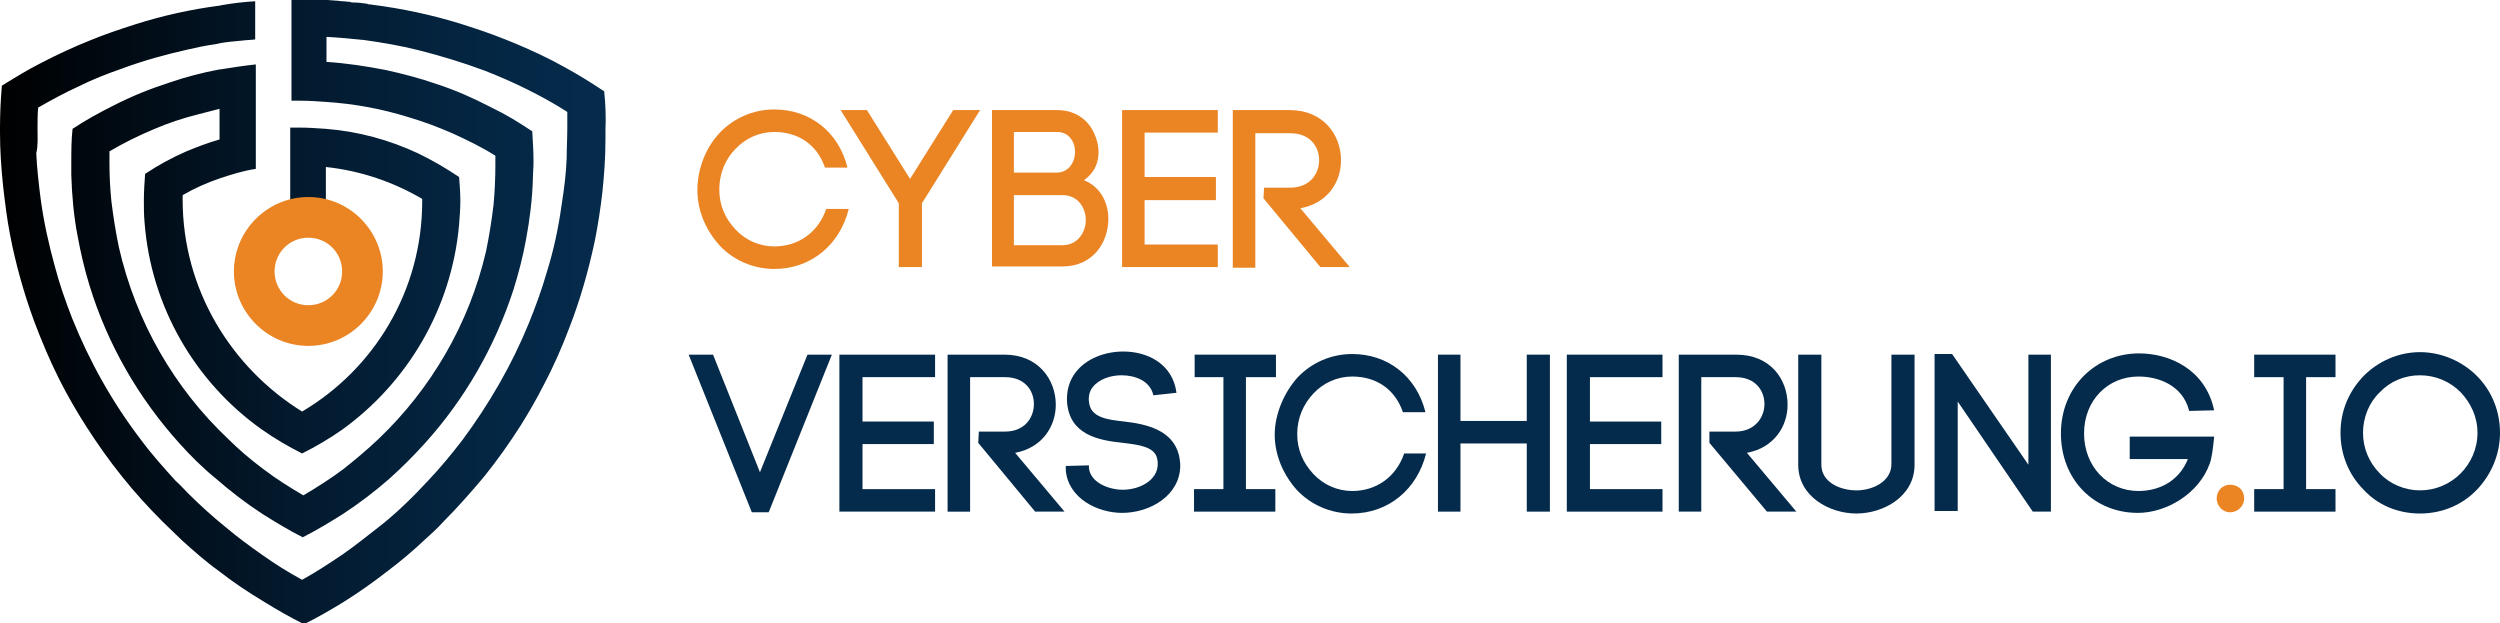
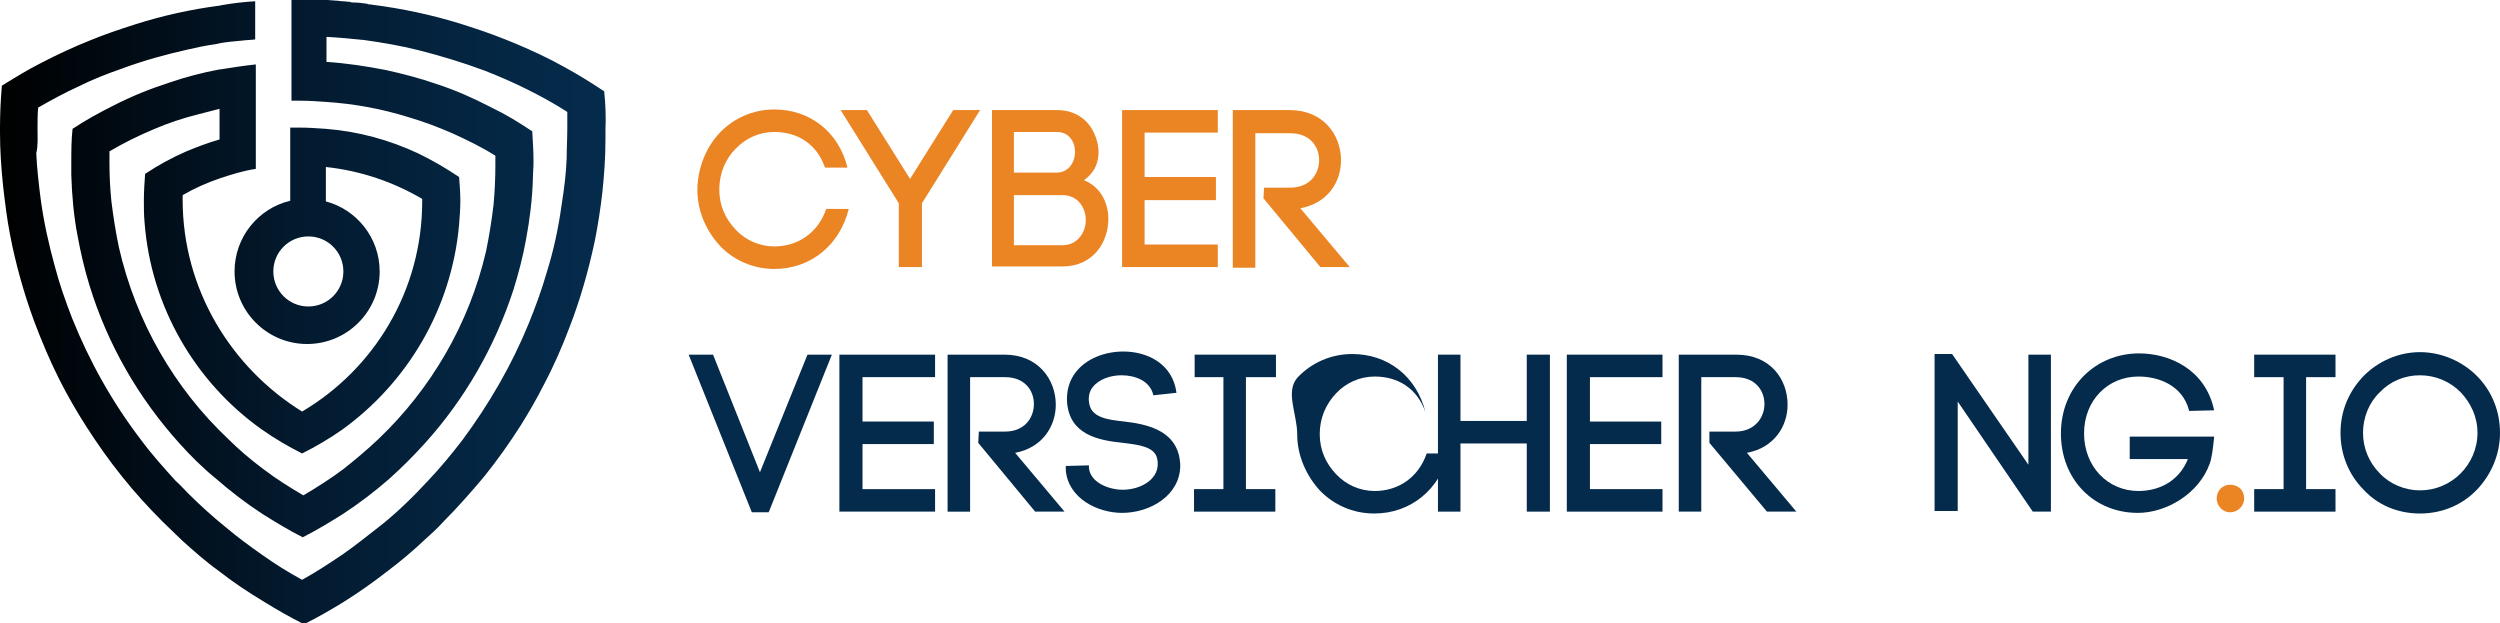
<svg xmlns="http://www.w3.org/2000/svg" version="1.1" id="Ebene_2_00000132048760488109795120000011173543744461904789_" x="0px" y="0px" viewBox="0 0 399.7 99.6" style="enable-background:new 0 0 399.7 99.6;" xml:space="preserve">
  <style type="text/css">
	.st0{fill:url(#SVGID_1_);}
	.st1{fill:#EB8423;}
	.st2{fill:#052B4C;}
</style>
  <linearGradient id="SVGID_1_" gradientUnits="userSpaceOnUse" x1="0" y1="51.88" x2="96.85" y2="51.88" gradientTransform="matrix(1 0 0 -1 0 101.7)">
    <stop offset="0" style="stop-color:#000000" />
    <stop offset="9.000000e-02" style="stop-color:#000509" />
    <stop offset="0.48" style="stop-color:#03192D" />
    <stop offset="0.8" style="stop-color:#042643" />
    <stop offset="1" style="stop-color:#052B4C" />
  </linearGradient>
  <path class="st0" d="M96.6,14.6c-2.1-1.4-4.2-2.7-6.4-3.9c-2.5-1.4-5.1-2.6-7.7-3.7c-2.4-1-4.8-1.9-7.3-2.7C70.7,2.8,66,1.7,61.3,1  l0,0c-0.7-0.1-1.5-0.2-2.2-0.3c-0.1,0-0.3,0-0.4-0.1c-0.7-0.1-1.4-0.2-2.2-0.2c-0.2,0-0.4,0-0.5-0.1c-0.4,0-0.8-0.1-1.2-0.1  c-0.4,0-0.7-0.1-1.1-0.1c-0.4,0-0.9-0.1-1.3-0.1c-0.4,0-0.9,0-1.3-0.1l0,0C49.9,0,48.8,0,47.8,0c-0.4,0-0.8,0-1.2,0v16.1  c0.4,0,0.9,0,1.3,0c1.5,0,2.9,0.1,4.3,0.2c4.5,0.3,8.8,1.1,13,2.4c2.4,0.7,4.8,1.6,7.1,2.6c2.4,1.1,4.7,2.2,6.9,3.6c0,0.5,0,1,0,1.4  c0,2.2-0.1,4.4-0.3,6.5c-0.3,2.5-0.7,5-1.2,7.4C75,51.8,68.9,62.2,60.5,70.2c-1.8,1.7-3.7,3.3-5.6,4.8c-2,1.5-4.2,2.9-6.4,4.2  c-2.2-1.3-4.3-2.6-6.4-4.2c-2-1.5-3.9-3.1-5.6-4.8C27.9,62.1,21.7,51.4,19,39.5c-0.5-2.4-0.9-4.9-1.2-7.4c-0.2-2-0.3-4-0.3-6  c0-0.6,0-1.3,0-1.9c2.2-1.3,4.6-2.5,7-3.5c2.3-1,4.7-1.8,7.1-2.4c1.2-0.3,2.3-0.6,3.5-0.9v4.9c-1.8,0.5-3.6,1.2-5.3,1.9  c-2.3,1-4.5,2.2-6.6,3.6c-0.1,1.4-0.2,2.8-0.2,4.2c0,1.1,0,2.3,0.1,3.4c1,13.7,8.2,25.8,18.8,33.3c2,1.4,4.2,2.7,6.4,3.8  c2.2-1.1,4.4-2.4,6.4-3.8c10.4-7.5,17.5-19.3,18.7-32.8c0.1-1.3,0.2-2.6,0.2-3.8s-0.1-2.5-0.2-3.8c-2.1-1.4-4.3-2.7-6.6-3.8  c-4.5-2.1-9.5-3.5-14.7-3.9c-1.4-0.1-2.8-0.2-4.2-0.2c-0.5,0-1,0-1.5,0v11.7c-5.1,1.2-8.9,5.8-8.9,11.3c0,6.4,5.2,11.6,11.6,11.6  s11.6-5.2,11.6-11.6c0-5.4-3.7-9.9-8.6-11.2v-5.5c5.6,0.6,10.8,2.4,15.4,5.1c0,0.1,0,0.2,0,0.4c0,14.3-7.7,26.8-19.2,33.6  C37,58.8,29.2,46.3,29.2,31.9c0-0.2,0-0.4,0-0.7c1.9-1.1,3.9-2,6-2.7c1.8-0.6,3.7-1.2,5.7-1.5V10.3c-1.9,0.2-3.8,0.5-5.7,0.8  c0,0,0,0-0.1,0c-2.7,0.5-5.4,1.2-8,2.1c-3.1,1-6.1,2.2-9,3.7c-2.2,1.1-4.4,2.3-6.5,3.7c-0.2,1.8-0.2,3.6-0.2,5.4c0,0.7,0,1.4,0,2  c0.1,3.3,0.4,6.6,1,9.7c0.5,2.7,1.1,5.3,1.9,7.9c2.9,9.5,7.9,18.1,14.4,25.3c1.8,2,3.7,3.9,5.8,5.6c2.4,2.1,4.9,4,7.5,5.7  c2.1,1.3,4.2,2.6,6.4,3.7l0,0c2.2-1.1,4.3-2.4,6.4-3.7c2.6-1.7,5.1-3.6,7.5-5.7c2-1.8,3.9-3.7,5.7-5.7c6.3-7,11.1-15.3,14.1-24.5  c0.8-2.6,1.5-5.2,2-8c0.6-3.2,1-6.4,1.1-9.7c0-0.9,0.1-1.8,0.1-2.7c0-1.6-0.1-3.2-0.2-4.9c-2.1-1.4-4.2-2.7-6.5-3.8  c-2.9-1.5-5.8-2.8-8.9-3.8c-2.6-0.9-5.3-1.6-8-2.2c-3.1-0.6-6.3-1.1-9.5-1.3v-4c2,0.1,4,0.3,6,0.5c2.9,0.4,5.8,0.9,8.6,1.6l0,0  c3.6,0.9,7.2,2,10.7,3.3c2.3,0.9,4.6,1.9,6.8,3c2.2,1.1,4.4,2.3,6.4,3.6c0,0.9,0,1.7,0,2.6c0,1.6-0.1,3.2-0.1,4.8  c-0.1,2.5-0.4,4.9-0.8,7.4l0,0c-0.5,3.7-1.3,7.4-2.4,10.9c-0.8,2.8-1.8,5.5-2.9,8.2l0,0c-2.7,6.6-6.3,12.8-10.6,18.6  c-1.7,2.2-3.5,4.4-5.5,6.5c-0.7,0.7-1.3,1.4-2,2.1c-1.9,1.9-3.8,3.7-5.9,5.3c-1.9,1.5-3.8,3-5.8,4.4c-2.1,1.4-4.2,2.8-6.4,4  c-2.2-1.2-4.3-2.5-6.4-4c-2-1.4-3.9-2.8-5.8-4.4c-2.1-1.7-4.1-3.5-6.1-5.5c-0.6-0.6-1.2-1.3-1.9-1.9c-1.9-2.1-3.8-4.2-5.5-6.5  c-4.6-6-8.3-12.6-11.1-19.6c-1-2.6-2-5.4-2.7-8.1c-1-3.6-1.8-7.2-2.3-10.9c-0.3-2.4-0.6-4.9-0.7-7.3C6.1,23.3,6,21.9,6,20.5  c0-1.1,0-2.2,0.1-3.3c2.1-1.2,4.3-2.4,6.5-3.4c2.2-1.1,4.5-2,6.8-2.8c3.5-1.3,7.1-2.3,10.7-3.1l0,0c1.3-0.3,2.7-0.6,4.1-0.8  c0.2,0,0.4-0.1,0.6-0.1c0.1,0,0.3-0.1,0.4-0.1c1.1-0.2,2.3-0.3,3.4-0.4c0.7-0.1,1.5-0.1,2.2-0.2V0.2c-1.7,0.1-3.5,0.3-5.2,0.6  c-0.2,0-0.3,0.1-0.5,0.1c-4.6,0.6-9.1,1.6-13.5,3c-2.5,0.8-4.9,1.6-7.3,2.6C11.8,7.5,9.2,8.7,6.7,10c-2.2,1.1-4.3,2.4-6.4,3.7  C0.1,16,0,18.2,0,20.5c0,0.2,0,0.4,0,0.7c0,2.9,0.2,5.7,0.5,8.6c0.3,2.6,0.6,5.1,1.1,7.7l0,0c0.9,4.7,2.2,9.3,3.8,13.7l0,0  c1.2,3.2,2.5,6.3,4,9.3c1.3,2.6,2.8,5.2,4.4,7.7c1.8,2.8,3.7,5.5,5.8,8.1c2,2.5,4.1,4.8,6.4,7.1c1,1,2.1,2,3.1,3  c1.9,1.7,3.8,3.4,5.9,4.9c2.3,1.8,4.7,3.4,7.2,4.9c2.1,1.3,4.2,2.5,6.4,3.6c2.2-1.1,4.3-2.3,6.4-3.6c2.4-1.5,4.8-3.2,7.1-5  c2-1.5,4-3.2,5.8-4.9c1-0.9,2-1.8,2.9-2.8c2.3-2.3,4.5-4.8,6.6-7.3c2.1-2.6,4-5.3,5.8-8.1c1.3-2.1,2.6-4.3,3.7-6.5  c1.6-3,3-6.2,4.2-9.4c1.7-4.4,3-9,4-13.7c0.5-2.5,0.9-5.1,1.2-7.7c0.3-2.8,0.5-5.7,0.5-8.5c0-0.5,0-1,0-1.5  C96.9,18.6,96.8,16.6,96.6,14.6L96.6,14.6z M54.9,43.4c0,3.1-2.5,5.6-5.6,5.6s-5.6-2.5-5.6-5.6s2.5-5.6,5.6-5.6S54.9,40.3,54.9,43.4  z" />
  <path class="st1" d="M115.1,21.2c2.2-2.3,5.3-3.7,8.7-3.7c5.7,0,10.3,3.6,11.7,9.3h-3.6c-1.3-3.8-4.4-5.7-8.1-5.7  c-2.4,0-4.6,1-6.2,2.7c-1.6,1.6-2.6,3.9-2.6,6.5s1,4.7,2.6,6.4s3.8,2.7,6.2,2.7c3.8,0,7-2.2,8.3-6h3.6c-1.4,5.7-6,9.6-11.9,9.6  c-3.4,0-6.5-1.4-8.7-3.7c-2.1-2.3-3.6-5.4-3.6-8.9S112.9,23.5,115.1,21.2L115.1,21.2z" />
  <path class="st1" d="M138.6,17.6l6.9,11l6.9-11h4.3l-9.3,14.9v10.2h-3.7V32.5l-9.3-14.9H138.6L138.6,17.6z" />
  <path class="st1" d="M169,17.6c3.2,0,5.2,1.8,6.1,4.1c1,2.5,0.7,5.4-1.8,7.1c2.9,1.2,3.9,3.9,3.9,6.2c0,3.8-2.5,7.6-7.3,7.6h-11.3  V17.6L169,17.6L169,17.6z M162.1,27.6h6.8c3.9,0,4-6.5,0.1-6.5h-6.9V27.6z M162.1,39.2h7.8c2.4,0,3.7-2.1,3.7-4s-1.2-4-3.7-4h-7.8  V39.2z" />
  <path class="st1" d="M183,39.1h11.7v3.6h-15.3V17.6h15.3v3.6H183v7.1h11.4V32H183V39.1L183,39.1z" />
  <path class="st1" d="M202.1,30h4.2c3.1,0,4.6-2.2,4.6-4.4s-1.5-4.3-4.6-4.3h-5.6v21.5h-3.6V17.6h9.1c5.4,0,8.2,4,8.2,8  c0,3.6-2.2,6.9-6.5,7.7l7.9,9.4h-4.7l-9.1-11L202.1,30L202.1,30z" />
  <path class="st2" d="M129.1,56.7h3.9l-10.1,25.2h-2.7l-10.1-25.2h3.9l7.5,18.8L129.1,56.7L129.1,56.7z" />
  <path class="st2" d="M137.8,78.2h11.7v3.6h-15.3V56.7h15.3v3.6h-11.6v7.1h11.4V71h-11.4V78.2L137.8,78.2z" />
  <path class="st2" d="M156.5,69h4.2c3.1,0,4.6-2.2,4.6-4.4s-1.5-4.3-4.6-4.3h-5.6v21.5h-3.6V56.7h9.1c5.4,0,8.2,4,8.2,8  c0,3.5-2.2,6.9-6.5,7.7l7.9,9.4h-4.7l-9.1-11L156.5,69L156.5,69z" />
  <path class="st2" d="M184.4,63.2c-0.5-2.3-2.9-3.2-5.1-3.2c-1.7,0-3.6,0.6-4.6,1.9c-0.5,0.6-0.7,1.5-0.6,2.3c0.2,2.6,3,2.9,5.7,3.2  c3.4,0.4,7.7,1.3,8.7,5.4c0.1,0.5,0.2,1.1,0.2,1.6c0,4.8-4.8,7.6-9.3,7.6c-3.9,0-8.6-2.3-9-6.8l0-0.7l3.7-0.1l0,0.5v-0.1  c0.2,2.3,3.1,3.5,5.4,3.5c2.7,0,5.6-1.5,5.6-4.1c0-0.2,0-0.5-0.1-0.9c-0.4-1.9-3-2.2-5.5-2.5c-3.9-0.4-8.5-1.3-8.9-6.5v0  c-0.1-1.7,0.3-3.4,1.4-4.8c1.7-2.2,4.7-3.3,7.6-3.3c3.9,0,7.9,2,8.5,6.6L184.4,63.2L184.4,63.2z" />
  <path class="st2" d="M203.9,60.3h-4.7v17.9h4.7v3.6h-13v-3.6h4.7V60.3H191v-3.6h13V60.3z" />
-   <path class="st2" d="M207.5,60.3c2.2-2.3,5.3-3.7,8.7-3.7c5.7,0,10.3,3.6,11.7,9.3h-3.6c-1.3-3.8-4.4-5.7-8.1-5.7  c-2.4,0-4.6,1-6.2,2.7s-2.6,3.9-2.6,6.5s1,4.7,2.6,6.4s3.8,2.7,6.2,2.7c3.8,0,7-2.2,8.3-6h3.5c-1.4,5.7-6,9.6-11.9,9.6  c-3.4,0-6.5-1.4-8.7-3.7c-2.1-2.3-3.6-5.5-3.6-8.9S205.4,62.6,207.5,60.3L207.5,60.3z" />
+   <path class="st2" d="M207.5,60.3c2.2-2.3,5.3-3.7,8.7-3.7c5.7,0,10.3,3.6,11.7,9.3c-1.3-3.8-4.4-5.7-8.1-5.7  c-2.4,0-4.6,1-6.2,2.7s-2.6,3.9-2.6,6.5s1,4.7,2.6,6.4s3.8,2.7,6.2,2.7c3.8,0,7-2.2,8.3-6h3.5c-1.4,5.7-6,9.6-11.9,9.6  c-3.4,0-6.5-1.4-8.7-3.7c-2.1-2.3-3.6-5.5-3.6-8.9S205.4,62.6,207.5,60.3L207.5,60.3z" />
  <path class="st2" d="M233.5,67.3h10.6V56.7h3.7v25.1h-3.7V70.9h-10.6v10.9h-3.6V56.7h3.6V67.3z" />
  <path class="st2" d="M254.1,78.2h11.7v3.6h-15.3V56.7h15.3v3.6h-11.6v7.1h11.4V71h-11.4V78.2L254.1,78.2z" />
  <path class="st2" d="M273.3,69h4.2c3,0,4.6-2.2,4.6-4.4s-1.5-4.3-4.6-4.3H272v21.5h-3.6V56.7h9.2c5.5,0,8.2,4,8.2,8  c0,3.5-2.2,6.9-6.5,7.7l7.9,9.4h-4.7l-9.2-11L273.3,69L273.3,69z" />
-   <path class="st2" d="M287.5,74.3V56.7h3.7v17.6c0,2.8,3,4.1,5.6,4.1c2.6,0,5.6-1.4,5.6-4.2V56.7h3.7v17.6c0,5.1-5,7.8-9.3,7.8  S287.5,79.4,287.5,74.3L287.5,74.3z" />
  <path class="st2" d="M309.3,81.8V56.6l2.8,0l12.2,17.7V56.7h3.6v25.1h-2.9L313,64.2v17.5H309.3L309.3,81.8z" />
  <path class="st2" d="M350,65.7c-1-4.1-4.9-5.5-8.1-5.5c-4.9,0-8.7,3.8-8.7,9.1s3.8,9.2,8.7,9.2c3.1,0,6.4-1.4,7.9-5.1h-9.3v-3.6  h13.5c-0.2,2.1-0.4,3.5-0.7,4.3v0c-1.7,4.8-6.9,7.9-11.5,7.9c-7,0-12.3-5.3-12.3-12.7S335,56.5,342,56.5c4.8,0,10.6,2.5,12,9.1  L350,65.7L350,65.7z" />
  <path class="st1" d="M358.8,79.7c0,1.1-0.9,2.2-2.3,2.2c-1.2,0-2.1-1.1-2.1-2.2c0-1.3,1-2.2,2.1-2.2  C357.9,77.5,358.8,78.4,358.8,79.7z" />
  <path class="st2" d="M373.4,60.3h-4.7v17.9h4.7v3.6h-13v-3.6h4.7V60.3h-4.7v-3.6h13V60.3z" />
  <path class="st2" d="M377.9,60.1c2.3-2.3,5.5-3.8,9-3.8s6.8,1.5,9.1,3.8c2.3,2.3,3.7,5.5,3.7,9.1s-1.5,6.8-3.7,9.1  c-2.3,2.4-5.5,3.8-9.1,3.8s-6.8-1.4-9-3.8c-2.3-2.3-3.7-5.5-3.7-9.1S375.6,62.5,377.9,60.1z M393.4,62.7c-1.7-1.7-4-2.7-6.5-2.7  c-2.5,0-4.8,1-6.4,2.7c-1.7,1.6-2.7,4-2.7,6.5s1,4.8,2.7,6.5c1.6,1.7,4,2.7,6.4,2.7c2.5,0,4.8-1,6.5-2.7c1.6-1.6,2.7-3.9,2.7-6.5  S395,64.4,393.4,62.7z" />
-   <path class="st1" d="M49.3,55.3c-6.6,0-11.9-5.4-11.9-11.9s5.3-11.9,11.9-11.9s11.9,5.4,11.9,11.9S55.9,55.3,49.3,55.3z M49.3,38  c-3,0-5.4,2.4-5.4,5.4s2.4,5.4,5.4,5.4s5.4-2.4,5.4-5.4S52.3,38,49.3,38z" />
</svg>